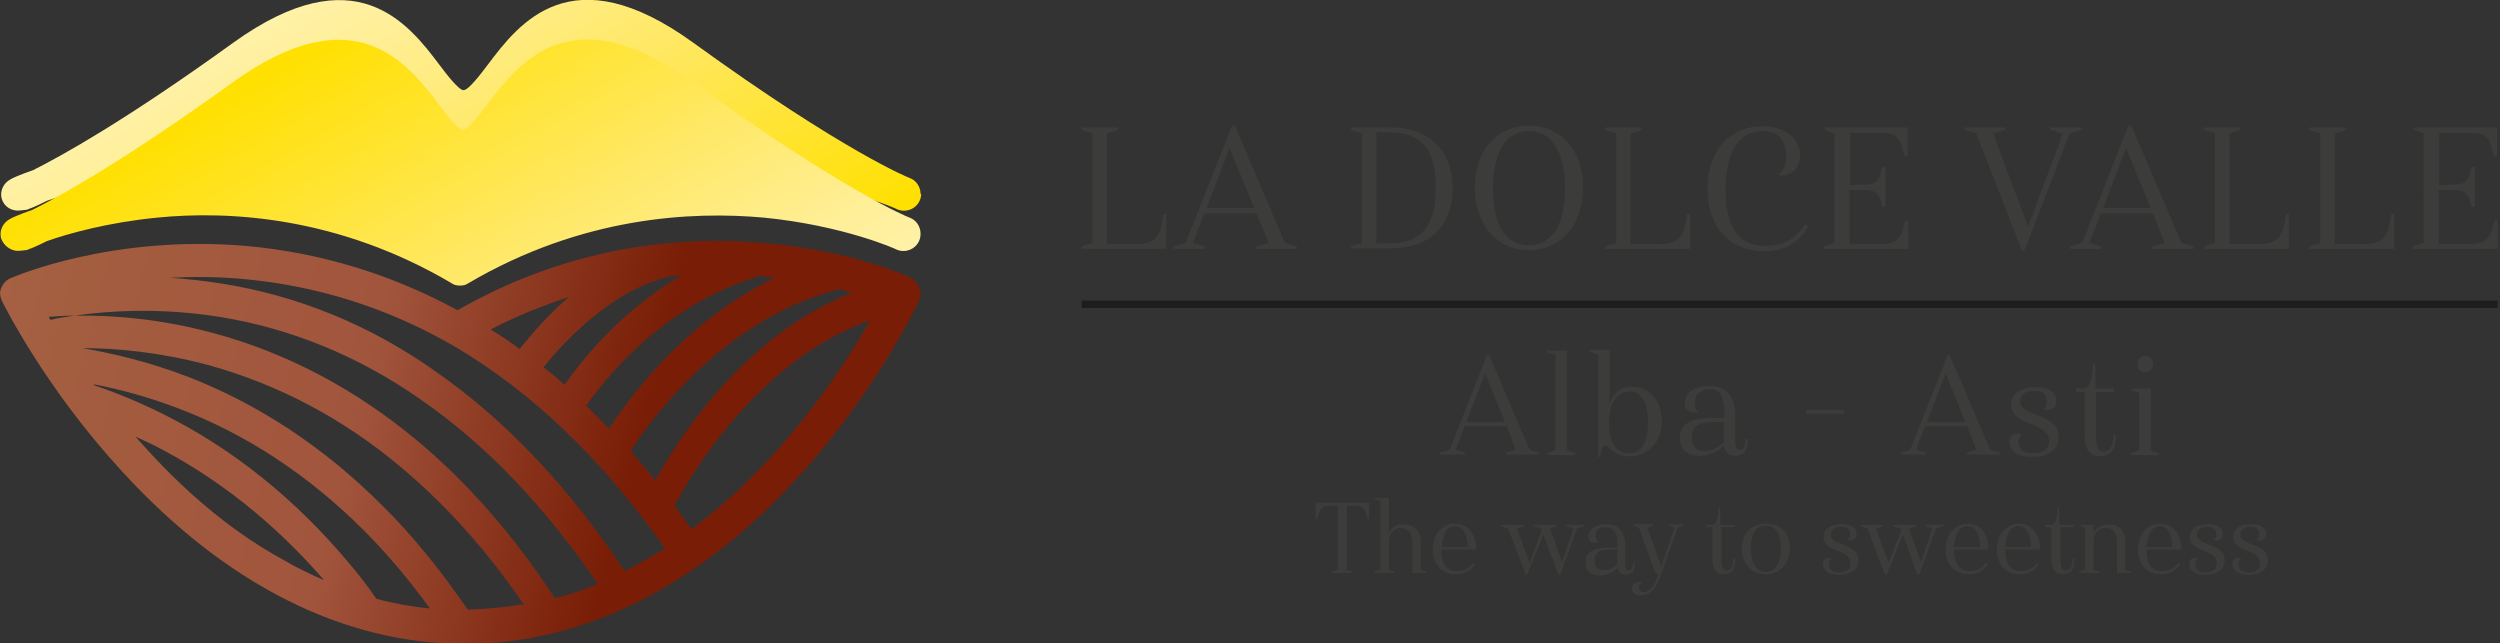
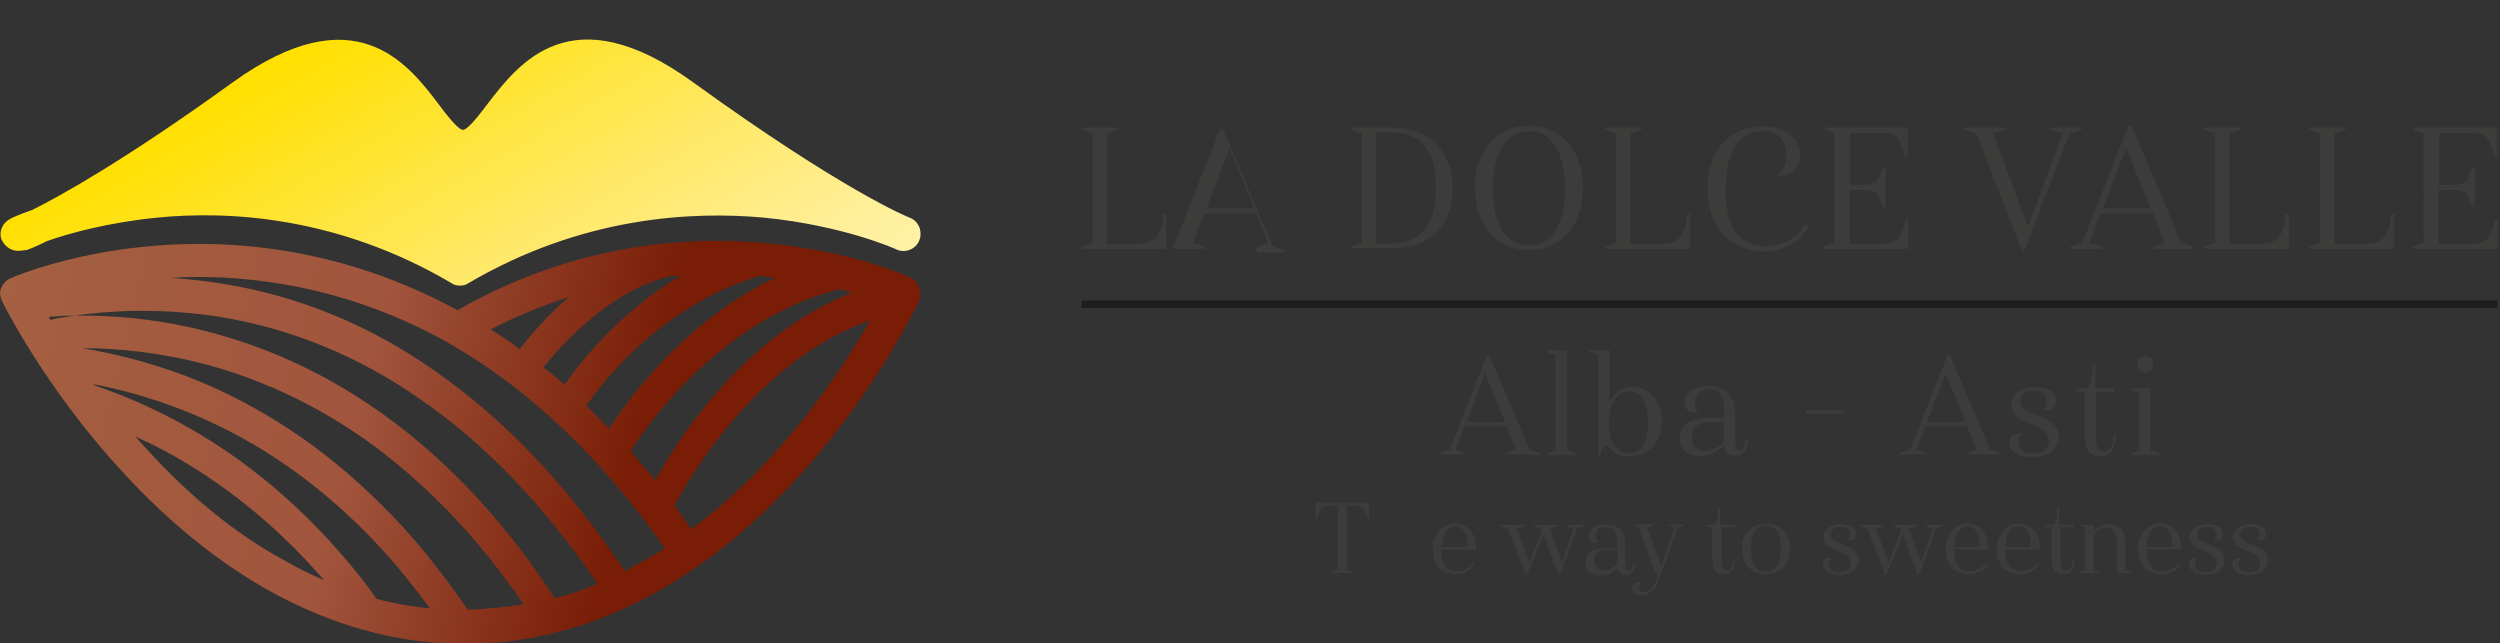
<svg xmlns="http://www.w3.org/2000/svg" version="1.1" id="Livello_1" x="0px" y="0px" viewBox="0 0 415.8 107" style="enable-background:new 0 0 415.8 107;" xml:space="preserve">
  <rect x="0" y="0" width="415.8" height="107" fill="#333333" stroke="none" />
  <style type="text/css">
	.st0{fill:#3C3C3B;}
	.st1{fill:url(#SVGID_1_);}
	.st2{fill:url(#SVGID_2_);}
	.st3{fill:url(#SVGID_3_);}
	.st4{fill:none;stroke:#1D1E1C;stroke-width:1.229;stroke-miterlimit:10;}
</style>
  <g>
    <g>
      <path class="st0" d="M179.9,41l1.8-0.6V22.2l-1.8-0.6v-0.4h6v0.4l-1.8,0.6v18.4h4.7c3.4,0,4.3-1.3,4.7-5h0.5v5.8h-14.1L179.9,41    L179.9,41z" />
-       <path class="st0" d="M209,35.5h-8.7l-1.9,4.9l2,0.6v0.4h-5.2V41l2-0.6l7.7-19.5h0.5l8.3,19.5l2,0.6v0.4H209V41l2-0.6L209,35.5z     M200.7,34.6h7.9l-4.1-10L200.7,34.6z" />
+       <path class="st0" d="M209,35.5h-8.7l-1.9,4.9l2,0.6v0.4h-5.2V41l7.7-19.5h0.5l8.3,19.5l2,0.6v0.4H209V41l2-0.6L209,35.5z     M200.7,34.6h7.9l-4.1-10L200.7,34.6z" />
      <path class="st0" d="M224.7,21.6v-0.4h6.6c6.8,0,10.3,4.3,10.3,10.1c0,6.1-3.6,10-10.3,10h-6.6V41l1.8-0.6V22.2L224.7,21.6z     M228.9,22v18.5h2.1c5.9,0,7.8-3.6,7.8-9.3c0-5.6-1.7-9.2-7.8-9.2H228.9z" />
      <path class="st0" d="M254.3,41.6c-5.4,0-9-4.3-9-10.4s3.6-10.3,9-10.3c5.4,0,9,4.3,9,10.3C263.3,37.4,259.6,41.6,254.3,41.6z     M254.3,40.8c4.5,0,6-4.6,6-9.4s-1.5-9.6-6-9.6s-6,4.7-6,9.6C248.3,36.3,249.8,40.8,254.3,40.8z" />
      <path class="st0" d="M267,41l1.8-0.6V22.2l-1.8-0.6v-0.4h6v0.4l-1.8,0.6v18.4h4.7c3.4,0,4.3-1.3,4.7-5h0.5v5.8H267V41z" />
      <path class="st0" d="M284,31.4c0-6.8,4.1-10.4,9.1-10.4c4.3,0,6.3,2.5,6.3,4.8c0,2.2-1.5,3.4-2.9,3.4c-0.3,0-0.5,0-0.8-0.1    c0.9-0.7,1.4-1.7,1.4-3.2c0-2.5-1.3-4.1-3.9-4.1c-4.1,0-6.2,3.6-6.2,9.8c0,5.8,1.9,9.3,6.5,9.3c3.6,0,5.6-1.7,6.7-3.6l0.6,0.3    c-1.2,2-3.2,4.2-7.5,4.2C287.3,41.6,284,37.5,284,31.4z" />
      <path class="st0" d="M303.5,21.6v-0.4h13.8V26h-0.5c-0.8-3.2-1.2-3.9-4-3.9h-5.1v8.7l3-0.1c1.7-0.2,1.9-1,2.4-2.9h0.5v6.6h-0.5    c-0.6-2-0.8-2.7-2.7-2.8h-2.8v9h4.9c3.2,0,3.7-1,4.4-3.9h0.5v4.7h-14.1V41l1.8-0.6V22.2L303.5,21.6z" />
      <path class="st0" d="M337.3,37.7l5.8-15.5l-2.1-0.6v-0.4h5.2v0.4l-2,0.6l-7.5,19.5h-0.4l-7.6-19.5l-2-0.6v-0.4h6.8v0.4l-2,0.6    L337.3,37.7z" />
      <path class="st0" d="M358.1,35.5h-8.7l-1.9,4.9l2,0.6v0.4h-5.2V41l2-0.6l7.7-19.5h0.5l8.3,19.5l2,0.6v0.4H358V41l2-0.6L358.1,35.5    z M349.8,34.6h7.9l-4.1-10L349.8,34.6z" />
      <path class="st0" d="M366.6,41l1.8-0.6V22.2l-1.8-0.6v-0.4h6v0.4l-1.8,0.6v18.4h4.7c3.4,0,4.3-1.3,4.7-5h0.5v5.8h-14.1L366.6,41    L366.6,41z" />
      <path class="st0" d="M384.1,41l1.8-0.6V22.2l-1.8-0.6v-0.4h6v0.4l-1.8,0.6v18.4h4.7c3.4,0,4.3-1.3,4.7-5h0.5v5.8h-14.1L384.1,41    L384.1,41z" />
      <path class="st0" d="M401.5,21.6v-0.4h13.8V26h-0.5c-0.8-3.2-1.2-3.9-4-3.9h-5.1v8.7l3-0.1c1.7-0.2,1.9-1,2.4-2.9h0.5v6.6h-0.5    c-0.6-2-0.8-2.7-2.7-2.8h-2.8v9h4.9c3.2,0,3.7-1,4.4-3.9h0.5v4.7h-14.1V41l1.8-0.6V22.2L401.5,21.6z" />
    </g>
    <g>
      <linearGradient id="SVGID_1_" gradientUnits="userSpaceOnUse" x1="-49.363" y1="71.282" x2="161.057" y2="18.09" gradientTransform="matrix(1 0 0 -1 0 107.087)">
        <stop offset="0" style="stop-color:#B16D54" />
        <stop offset="0.295" style="stop-color:#A35D3F" />
        <stop offset="0.521" style="stop-color:#A2553D" />
        <stop offset="0.737" style="stop-color:#791D06" />
        <stop offset="1" style="stop-color:#791D06" />
      </linearGradient>
      <path class="st1" d="M152.9,47.8c-0.3-0.7-0.8-1.3-1.4-1.6c-0.4-0.2-9.5-4.4-23.6-5.7c-12.7-1.3-31.9-0.3-51.8,11.1    c-11-6-22.9-9.6-35.2-10.7C18.5,39,2.4,46,1.7,46.3c-0.7,0.3-1.2,0.9-1.5,1.6C-0.1,48.5,0,49.3,0.3,50c0.3,0.6,7.1,14.4,20,28.4    c17.2,18.8,36.9,28.7,57,28.7c13.3,0,26.3-4.3,38.4-12.7c0.1,0,0.2-0.1,0.3-0.2c0.1-0.1,0.2-0.2,0.3-0.2c6-4.2,11.8-9.4,17.3-15.6    c12.5-14,19-27.9,19.3-28.4C153.1,49.2,153.2,48.5,152.9,47.8z M104.9,75c2.4-3.8,14.8-21.9,34.7-26.9c0.7,0.2,1.5,0.4,2.1,0.6    C123.3,55.9,112.2,74,109,79.9C107.6,78.2,106.2,76.6,104.9,75z M113.3,45.8C102.7,52.1,96.2,60.7,93.9,64c-1.1-1-2.3-2-3.5-2.9    c1.3-1.7,10.3-12.8,21.3-15.2C112.2,45.9,112.7,45.9,113.3,45.8z M126.3,45.9c0.3,0,0.6,0,0.8,0.1c0.6,0.1,1.2,0.1,1.8,0.2    c-15.3,7.3-24.8,20.8-27.6,25.1c-1.3-1.3-2.5-2.6-3.8-3.8C100.3,63.4,110.1,50.8,126.3,45.9z M94.6,49.4c-4.7,4.1-7.6,8-7.9,8.3    c-0.1,0.1-0.2,0.3-0.2,0.4c-1.6-1.2-3.2-2.3-4.9-3.3C86,52.5,90.4,50.8,94.6,49.4z M58,93.6C49.1,83,38.8,74.7,27.2,68.9    c-4-2-7.9-3.6-11.5-4.8c-0.1-0.1-0.1-0.2-0.2-0.2c4.3,0.8,9.1,2.1,14.1,4C41,72.2,51.4,79.1,60.5,88.2c3.9,3.9,7.6,8.3,11,13    c-3-0.3-5.9-0.8-8.9-1.6C61.2,97.5,59.6,95.5,58,93.6z M63.5,84C53.9,74.4,43,67.2,31.1,62.6c-6.3-2.4-12.2-3.8-17.4-4.7    c5.8,0,13,0.7,20.9,2.8c11.6,3.2,22.5,8.9,32.2,17.1C74.2,84,81,91.6,87.1,100.5c-3.1,0.5-6.2,0.8-9.3,0.9    C73.4,95,68.7,89.1,63.5,84z M69.4,73.3c-10.3-8.6-21.7-14.6-33.9-17.9c-8.9-2.4-16.8-3-23.1-2.9c-1.5,0.2-2.8,0.4-4,0.7    c-0.1-0.2-0.2-0.3-0.3-0.5c1.3-0.1,2.7-0.2,4.3-0.2c6.2-0.9,14.6-1.3,24.1,0.2c11.8,1.9,23.1,6.5,33.4,13.7    c10.9,7.5,20.7,17.8,29.5,30.7c-2.3,1-4.7,1.8-7.1,2.4C85.5,89.1,77.8,80.3,69.4,73.3z M24.4,74.7c-0.6-0.7-1.3-1.4-1.9-2.1    c0.9,0.4,1.9,0.9,2.8,1.3c10.7,5.4,20.3,13,28.6,22.6c-2.3-1-4.6-2.1-6.8-3.4C39.2,88.8,31.6,82.6,24.4,74.7z M107.2,93.2    c-1.1,0.6-2.2,1.2-3.3,1.8c-9.3-14.1-20-25.3-31.7-33.4C61.4,54,49.5,49.2,37.1,47.2c-3.1-0.5-6-0.8-8.8-1    C32,46,36.1,46,40.4,46.4c12.3,1.1,24.1,4.8,35,11.1c13,7.6,24.8,18.9,35.2,33.7C109.4,91.9,108.3,92.6,107.2,93.2z M129.4,74.7    c-4.6,5.2-9.4,9.6-14.4,13.3c-0.9-1.3-1.9-2.6-2.8-3.9c1.5-2.9,13-24,32.5-30.8C141.8,58.5,136.6,66.6,129.4,74.7z" />
      <linearGradient id="SVGID_2_" gradientUnits="userSpaceOnUse" x1="105.207" y1="25.359" x2="47.718" y2="124.932" gradientTransform="matrix(1 0 0 -1 0 107.087)">
        <stop offset="0.158" style="stop-color:#FFE000" />
        <stop offset="0.54" style="stop-color:#FFE864" />
        <stop offset="0.765" style="stop-color:#FFEF99" />
        <stop offset="0.929" style="stop-color:#FFF3B3" />
      </linearGradient>
-       <path class="st2" d="M153.1,32.2c0-1.1-0.7-2.2-1.8-2.6c-0.1,0-11-4.4-36-22.5C95-7.6,86.3,3.9,81.1,10.8c-1.2,1.6-3.2,4.2-4,4.2    s-2.8-2.6-4-4.2c-5.2-6.9-14-18.3-34.3-3.7c-18,13-28.7,18.9-33.3,21.2c-2.3,0.8-3.6,1.4-3.7,1.5c-1.2,0.6-1.9,2-1.5,3.3    S2,35.2,3.4,35l0.9-0.1c0.2,0,0.4-0.1,0.6-0.2c0.1,0,1.1-0.4,2.9-1.3c3.7-1.3,10.2-3.1,18.3-3.9c12-1.2,30.2-0.2,49.1,10.9    c0.4,0.3,0.9,0.4,1.4,0.4s1-0.1,1.4-0.4c18.9-11.1,37.2-12,49.2-10.9c13.1,1.3,21.9,5.2,22,5.3c0.9,0.4,1.9,0.3,2.7-0.2    s1.3-1.4,1.3-2.3L153.1,32.2z" />
      <linearGradient id="SVGID_3_" gradientUnits="userSpaceOnUse" x1="105.198" y1="18.716" x2="47.71" y2="118.288" gradientTransform="matrix(1 0 0 -1 0 107.087)">
        <stop offset="7.054456e-02" style="stop-color:#FFF3B3" />
        <stop offset="0.234" style="stop-color:#FFEF99" />
        <stop offset="0.46" style="stop-color:#FFE864" />
        <stop offset="0.842" style="stop-color:#FFE000" />
      </linearGradient>
      <path class="st3" d="M153.1,38.8c0-1.1-0.7-2.2-1.8-2.6c-0.1,0-11-4.4-36-22.5C95-1,86.3,10.5,81,17.4c-1.2,1.6-3.2,4.2-4,4.2    s-2.8-2.6-4-4.2c-5.2-6.9-14-18.3-34.3-3.7c-18,13-28.7,18.9-33.3,21.2c-2.3,0.8-3.6,1.4-3.7,1.5c-1.2,0.6-1.9,2-1.5,3.3    c0.5,1.3,1.8,2.2,3.2,2l0.9-0.1c0.2,0,0.4-0.1,0.6-0.2C5,41.4,6,41,7.8,40.1c3.7-1.3,10.2-3.1,18.3-3.9C38,35,56.3,36,75.1,47.1    c0.4,0.3,0.9,0.4,1.4,0.4s1-0.1,1.4-0.4c18.9-11.1,37.2-12,49.2-10.9c13.1,1.3,21.9,5.2,22,5.3c0.9,0.4,1.9,0.3,2.7-0.2    s1.3-1.4,1.3-2.3V38.8z" />
    </g>
  </g>
  <g>
    <path class="st0" d="M250.6,70.9h-7l-1.5,3.9l1.6,0.5v0.3h-4.2v-0.3l1.6-0.5l6.2-15.7h0.4l6.7,15.7l1.6,0.5v0.3h-5.5v-0.3l1.6-0.5   L250.6,70.9z M243.9,70.2h6.4l-3.3-8.1L243.9,70.2z" />
    <polygon class="st0" points="258.7,74.9 258.7,59 257.3,58.6 257.3,58.3 260.6,58.3 260.6,74.9 262,75.4 262,75.7 257.3,75.7    257.3,75.4  " />
    <path class="st0" d="M270.9,75.9c-2.6,0-3.2-1.8-3.9-1.8c-0.4,0-0.7,0.7-0.9,1.9h-0.3V59l-1.4-0.5v-0.3h3.3v8.9   c0.5-1.4,1.7-2.8,3.8-2.8c2.4,0,4.9,1.9,4.9,5.8C276.3,74.1,273.7,75.9,270.9,75.9 M267.6,70.4c0,3.1,1.2,5,3.3,5   c2.1,0,3.2-1.8,3.2-5.2c0-3.3-1.1-5.1-3.1-5.1C269,65.1,267.6,67,267.6,70.4" />
    <path class="st0" d="M281.9,66.9c0,0.8,0.2,1.3,0.5,1.6c-0.2,0.1-0.4,0.1-0.7,0.1c-0.8,0-1.5-0.5-1.5-1.6c0-1.8,1.8-2.8,4-2.8   c2,0,4.4,0.9,4.4,4.8v4.3c0,1.2,0.3,1.5,0.8,1.5c0.6,0,0.9-0.6,0.9-1.8h0.4c0,2-0.8,2.8-2.1,2.8c-1.1,0-1.7-0.5-1.9-1.7   c-0.9,1-2.3,1.7-4,1.7c-2.1,0-3.3-1-3.3-3c0-1.7,0.9-3.3,5.5-3.3h1.9v-0.6c0-3.5-1-4.2-2.6-4.2C282.5,64.9,281.9,65.8,281.9,66.9    M286.7,73.5v-3.3h-1.9c-2.8,0-3.4,1.1-3.4,2.5c0,1.8,1,2.3,2.2,2.3C284.6,75,285.7,74.6,286.7,73.5" />
    <rect x="300.4" y="68.2" class="st0" width="6.3" height="0.6" />
    <path class="st0" d="M327.2,70.9h-7l-1.5,3.9l1.6,0.5v0.3h-4.2v-0.3l1.6-0.5l6.2-15.7h0.4l6.7,15.7l1.6,0.5v0.3h-5.5v-0.3l1.6-0.5   L327.2,70.9z M320.5,70.2h6.4l-3.3-8.1L320.5,70.2z" />
    <path class="st0" d="M342,66.7c0,1-0.7,1.5-1.4,1.5c-0.2,0-0.4,0-0.7-0.1c0.3-0.4,0.5-0.7,0.5-1.3c0-1.1-0.5-1.8-2.1-1.8   c-1.6,0-2.3,0.8-2.3,1.7c0,2.8,6.4,1.9,6.4,6c0,2.1-1.8,3.3-4.3,3.3c-2.2,0-3.9-0.7-3.9-2.5c0-1,0.6-1.4,1.4-1.4   c0.2,0,0.5,0,0.7,0.1c-0.4,0.3-0.6,0.7-0.6,1.3c0,1.2,0.8,1.9,2.4,1.9c1.7,0,2.7-0.7,2.7-2c0-3.4-6.3-2.4-6.3-6.1   c0-1.8,1.6-2.9,3.9-2.9C340.2,64.3,342,65,342,66.7" />
    <path class="st0" d="M348.6,64.6h3v0.6h-3v7.1c0,2.3,0.5,2.8,1.3,2.8c0.9,0,1.6-0.8,1.6-2.8h0.4c0,2.4-0.8,3.6-2.6,3.6   c-1.6,0-2.6-1-2.6-3.7v-7h-1.4v-0.6h1.4c0.7,0,1.3-1,1.4-4h0.4V64.6z" />
    <path class="st0" d="M355.8,74.9v-9.5l-1.2-0.5v-0.3h3.1v10.3l1.4,0.5v0.3h-4.7v-0.3L355.8,74.9z M356.8,59.2   c0.9,0,1.3,0.6,1.3,1.4c0,0.7-0.5,1.3-1.3,1.3c-0.9,0-1.3-0.6-1.3-1.3C355.5,59.8,356,59.2,356.8,59.2" />
    <path class="st0" d="M227.8,86.3h-0.3c-0.5-1.6-0.7-2.2-2.4-2.2h-1.1v10.7l1,0.3v0.2h-3.5v-0.2l1-0.4V84.1h-1.1   c-1.6,0-1.9,0.5-2.3,2.2h-0.3v-2.7h8.9V86.3z" />
-     <path class="st0" d="M234.9,95.3v-5.1c0-1.6-0.8-2.4-1.9-2.4c-0.9,0-1.9,0.6-2,2.2v4.8l1,0.3v0.2h-3.4v-0.2l1-0.4V83.3l-1-0.3v-0.2   h2.4v6c0.2-1,1.2-1.6,2.5-1.6c1.3,0,2.8,0.8,2.8,2.9v4.7l1,0.3v0.2H234.9z" />
    <path class="st0" d="M245.5,91.2v0.2h-5.8c0,1.4,0.3,3.6,2.6,3.6c1.4,0,2.3-0.7,2.7-1.4l0.3,0.2c-0.5,0.8-1.4,1.7-3.1,1.7   c-2.6,0-3.9-1.7-3.9-4.1c0-2.6,1.6-4.3,3.7-4.3C244.1,87.1,245.5,88.7,245.5,91.2 M239.8,91h4.3c0-1.6-0.5-3.5-2.1-3.5   C240.5,87.5,239.9,89.2,239.8,91" />
    <polygon class="st0" points="254.4,93.6 256.4,88.3 256.3,87.9 255.1,87.5 255.1,87.3 259,87.3 259,87.5 257.8,87.9 259.8,93.5    261.7,87.9 260.5,87.5 260.5,87.3 263.6,87.3 263.6,87.5 262.3,87.9 259.5,95.6 259.2,95.6 256.7,88.9 254,95.6 253.8,95.6    250.8,87.9 249.6,87.5 249.6,87.3 253.5,87.3 253.5,87.5 252.3,87.9  " />
    <path class="st0" d="M265.4,89c0,0.6,0.2,0.9,0.4,1.2c-0.2,0.1-0.3,0.1-0.5,0.1c-0.6,0-1.1-0.3-1.1-1.1c0-1.3,1.3-2,2.9-2   c1.5,0,3.2,0.6,3.2,3.5v3.1c0,0.9,0.2,1.1,0.6,1.1c0.4,0,0.7-0.4,0.7-1.3h0.3c0,1.4-0.6,2-1.5,2c-0.8,0-1.2-0.4-1.4-1.2   c-0.6,0.8-1.6,1.3-2.9,1.3c-1.5,0-2.4-0.7-2.4-2.2c0-1.3,0.7-2.4,4-2.4h1.3v-0.4c0-2.5-0.7-3-1.9-3C265.9,87.5,265.4,88.2,265.4,89    M269,93.8v-2.4h-1.3c-2.1,0-2.5,0.8-2.5,1.8c0,1.3,0.7,1.6,1.6,1.6C267.4,94.9,268.2,94.6,269,93.8" />
    <path class="st0" d="M271.4,97.9c0-0.6,0.5-1.1,1.2-1.1c0.2,0,0.4,0,0.6,0.1c-0.4,0.1-0.6,0.5-0.6,0.9c0,0.4,0.3,0.7,0.8,0.7   c0.7,0,1.6-0.6,2.2-2.4l0.1-0.3c0.1-0.3,0-0.5-0.4-0.5l-2.7-7.5l-0.9-0.4v-0.2h3.2v0.2l-0.9,0.4l2.3,6.4l2.2-6.4l-0.9-0.4v-0.2h2.4   v0.2l-1,0.4l-3,8.4c-0.7,1.9-1.7,2.8-3,2.8C272.1,99.1,271.4,98.6,271.4,97.9" />
    <path class="st0" d="M286.3,87.3h2.2v0.4h-2.2v5.1c0,1.7,0.4,2.1,0.9,2.1c0.6,0,1.1-0.6,1.1-2h0.3c0,1.8-0.6,2.6-1.9,2.6   c-1.2,0-1.9-0.7-1.9-2.7v-5.1h-1v-0.4h1c0.5,0,1-0.7,1-2.9h0.3V87.3z" />
    <path class="st0" d="M293.7,95.5c-2.4,0-4-1.7-4-4.3c0-2.6,1.7-4.1,4-4.1c2.4,0,4,1.5,4,4.1C297.7,93.8,296,95.5,293.7,95.5    M293.7,95.1c1.8,0,2.5-1.7,2.5-3.9c0-2.1-0.7-3.8-2.5-3.8c-1.8,0-2.5,1.6-2.5,3.8C291.2,93.4,291.9,95.1,293.7,95.1" />
    <path class="st0" d="M308.8,88.8c0,0.7-0.5,1.1-1,1.1c-0.1,0-0.3,0-0.5-0.1c0.3-0.3,0.4-0.5,0.4-0.9c0-0.8-0.4-1.3-1.5-1.3   c-1.1,0-1.7,0.6-1.7,1.3c0,2,4.6,1.3,4.6,4.3c0,1.5-1.3,2.4-3.1,2.4c-1.6,0-2.8-0.5-2.8-1.8c0-0.8,0.5-1,1-1c0.2,0,0.3,0,0.5,0.1   c-0.3,0.2-0.5,0.5-0.5,1c0,0.8,0.6,1.3,1.7,1.3c1.2,0,1.9-0.5,1.9-1.5c0-2.5-4.5-1.7-4.5-4.4c0-1.3,1.2-2.1,2.8-2.1   C307.5,87.1,308.8,87.6,308.8,88.8" />
    <polygon class="st0" points="314.1,93.6 316.2,88.3 316.1,87.9 314.9,87.5 314.9,87.3 318.7,87.3 318.7,87.5 317.5,87.9    319.5,93.5 321.4,87.9 320.3,87.5 320.3,87.3 323.3,87.3 323.3,87.5 322,87.9 319.2,95.6 318.9,95.6 316.5,88.9 313.8,95.6    313.5,95.6 310.6,87.9 309.4,87.5 309.4,87.3 313.2,87.3 313.2,87.5 312,87.9  " />
    <path class="st0" d="M330.7,91.2v0.2H325c0,1.4,0.3,3.6,2.6,3.6c1.4,0,2.3-0.7,2.7-1.4l0.3,0.2c-0.5,0.8-1.4,1.7-3.1,1.7   c-2.6,0-3.9-1.7-3.9-4.1c0-2.6,1.6-4.3,3.7-4.3C329.3,87.1,330.7,88.7,330.7,91.2 M325,91h4.3c0-1.6-0.5-3.5-2.1-3.5   C325.7,87.5,325.1,89.2,325,91" />
    <path class="st0" d="M339.3,91.2v0.2h-5.8c0,1.4,0.3,3.6,2.6,3.6c1.4,0,2.3-0.7,2.7-1.4l0.3,0.2c-0.5,0.8-1.4,1.7-3.1,1.7   c-2.6,0-3.9-1.7-3.9-4.1c0-2.6,1.6-4.3,3.7-4.3C337.8,87.1,339.3,88.7,339.3,91.2 M333.5,91h4.3c0-1.6-0.5-3.5-2.1-3.5   C334.2,87.5,333.6,89.2,333.5,91" />
    <path class="st0" d="M342.7,87.3h2.2v0.4h-2.2v5.1c0,1.7,0.4,2.1,0.9,2.1c0.6,0,1.1-0.6,1.1-2h0.3c0,1.8-0.6,2.6-1.9,2.6   c-1.2,0-1.9-0.7-1.9-2.7v-5.1h-1v-0.4h1c0.5,0,1-0.7,1-2.9h0.3V87.3z" />
    <path class="st0" d="M346,87.5v-0.2h2.2v1.5c0.2-0.9,1.3-1.6,2.6-1.6c1.3,0,2.7,0.8,2.7,2.9v4.7l1,0.3v0.2h-2.4v-5.1   c0-1.5-0.6-2.4-1.8-2.4c-1,0-2.1,0.6-2.1,2.3v4.7l1,0.3v0.2h-3.4v-0.2l1-0.4v-6.9L346,87.5z" />
    <path class="st0" d="M362.8,91.2v0.2H357c0,1.4,0.3,3.6,2.6,3.6c1.4,0,2.3-0.7,2.7-1.4l0.3,0.2c-0.5,0.8-1.4,1.7-3.1,1.7   c-2.6,0-3.9-1.7-3.9-4.1c0-2.6,1.6-4.3,3.7-4.3C361.3,87.1,362.8,88.7,362.8,91.2 M357,91h4.3c0-1.6-0.5-3.5-2.1-3.5   C357.8,87.5,357.1,89.2,357,91" />
    <path class="st0" d="M369.7,88.8c0,0.7-0.5,1.1-1,1.1c-0.1,0-0.3,0-0.5-0.1c0.3-0.3,0.4-0.5,0.4-0.9c0-0.8-0.4-1.3-1.5-1.3   c-1.1,0-1.7,0.6-1.7,1.3c0,2,4.6,1.3,4.6,4.3c0,1.5-1.3,2.4-3.1,2.4c-1.6,0-2.8-0.5-2.8-1.8c0-0.8,0.5-1,1-1c0.2,0,0.3,0,0.5,0.1   c-0.3,0.2-0.5,0.5-0.5,1c0,0.8,0.6,1.3,1.7,1.3c1.2,0,1.9-0.5,1.9-1.5c0-2.5-4.5-1.7-4.5-4.4c0-1.3,1.2-2.1,2.8-2.1   C368.4,87.1,369.7,87.6,369.7,88.8" />
    <path class="st0" d="M376.9,88.8c0,0.7-0.5,1.1-1,1.1c-0.1,0-0.3,0-0.5-0.1c0.3-0.3,0.4-0.5,0.4-0.9c0-0.8-0.4-1.3-1.5-1.3   c-1.1,0-1.7,0.6-1.7,1.3c0,2,4.6,1.3,4.6,4.3c0,1.5-1.3,2.4-3.1,2.4c-1.6,0-2.8-0.5-2.8-1.8c0-0.8,0.5-1,1-1c0.2,0,0.3,0,0.5,0.1   c-0.3,0.2-0.5,0.5-0.5,1c0,0.8,0.6,1.3,1.7,1.3c1.2,0,1.9-0.5,1.9-1.5c0-2.5-4.5-1.7-4.5-4.4c0-1.3,1.2-2.1,2.8-2.1   C375.6,87.1,376.9,87.6,376.9,88.8" />
    <line class="st4" x1="179.9" y1="50.6" x2="415.4" y2="50.6" />
  </g>
</svg>